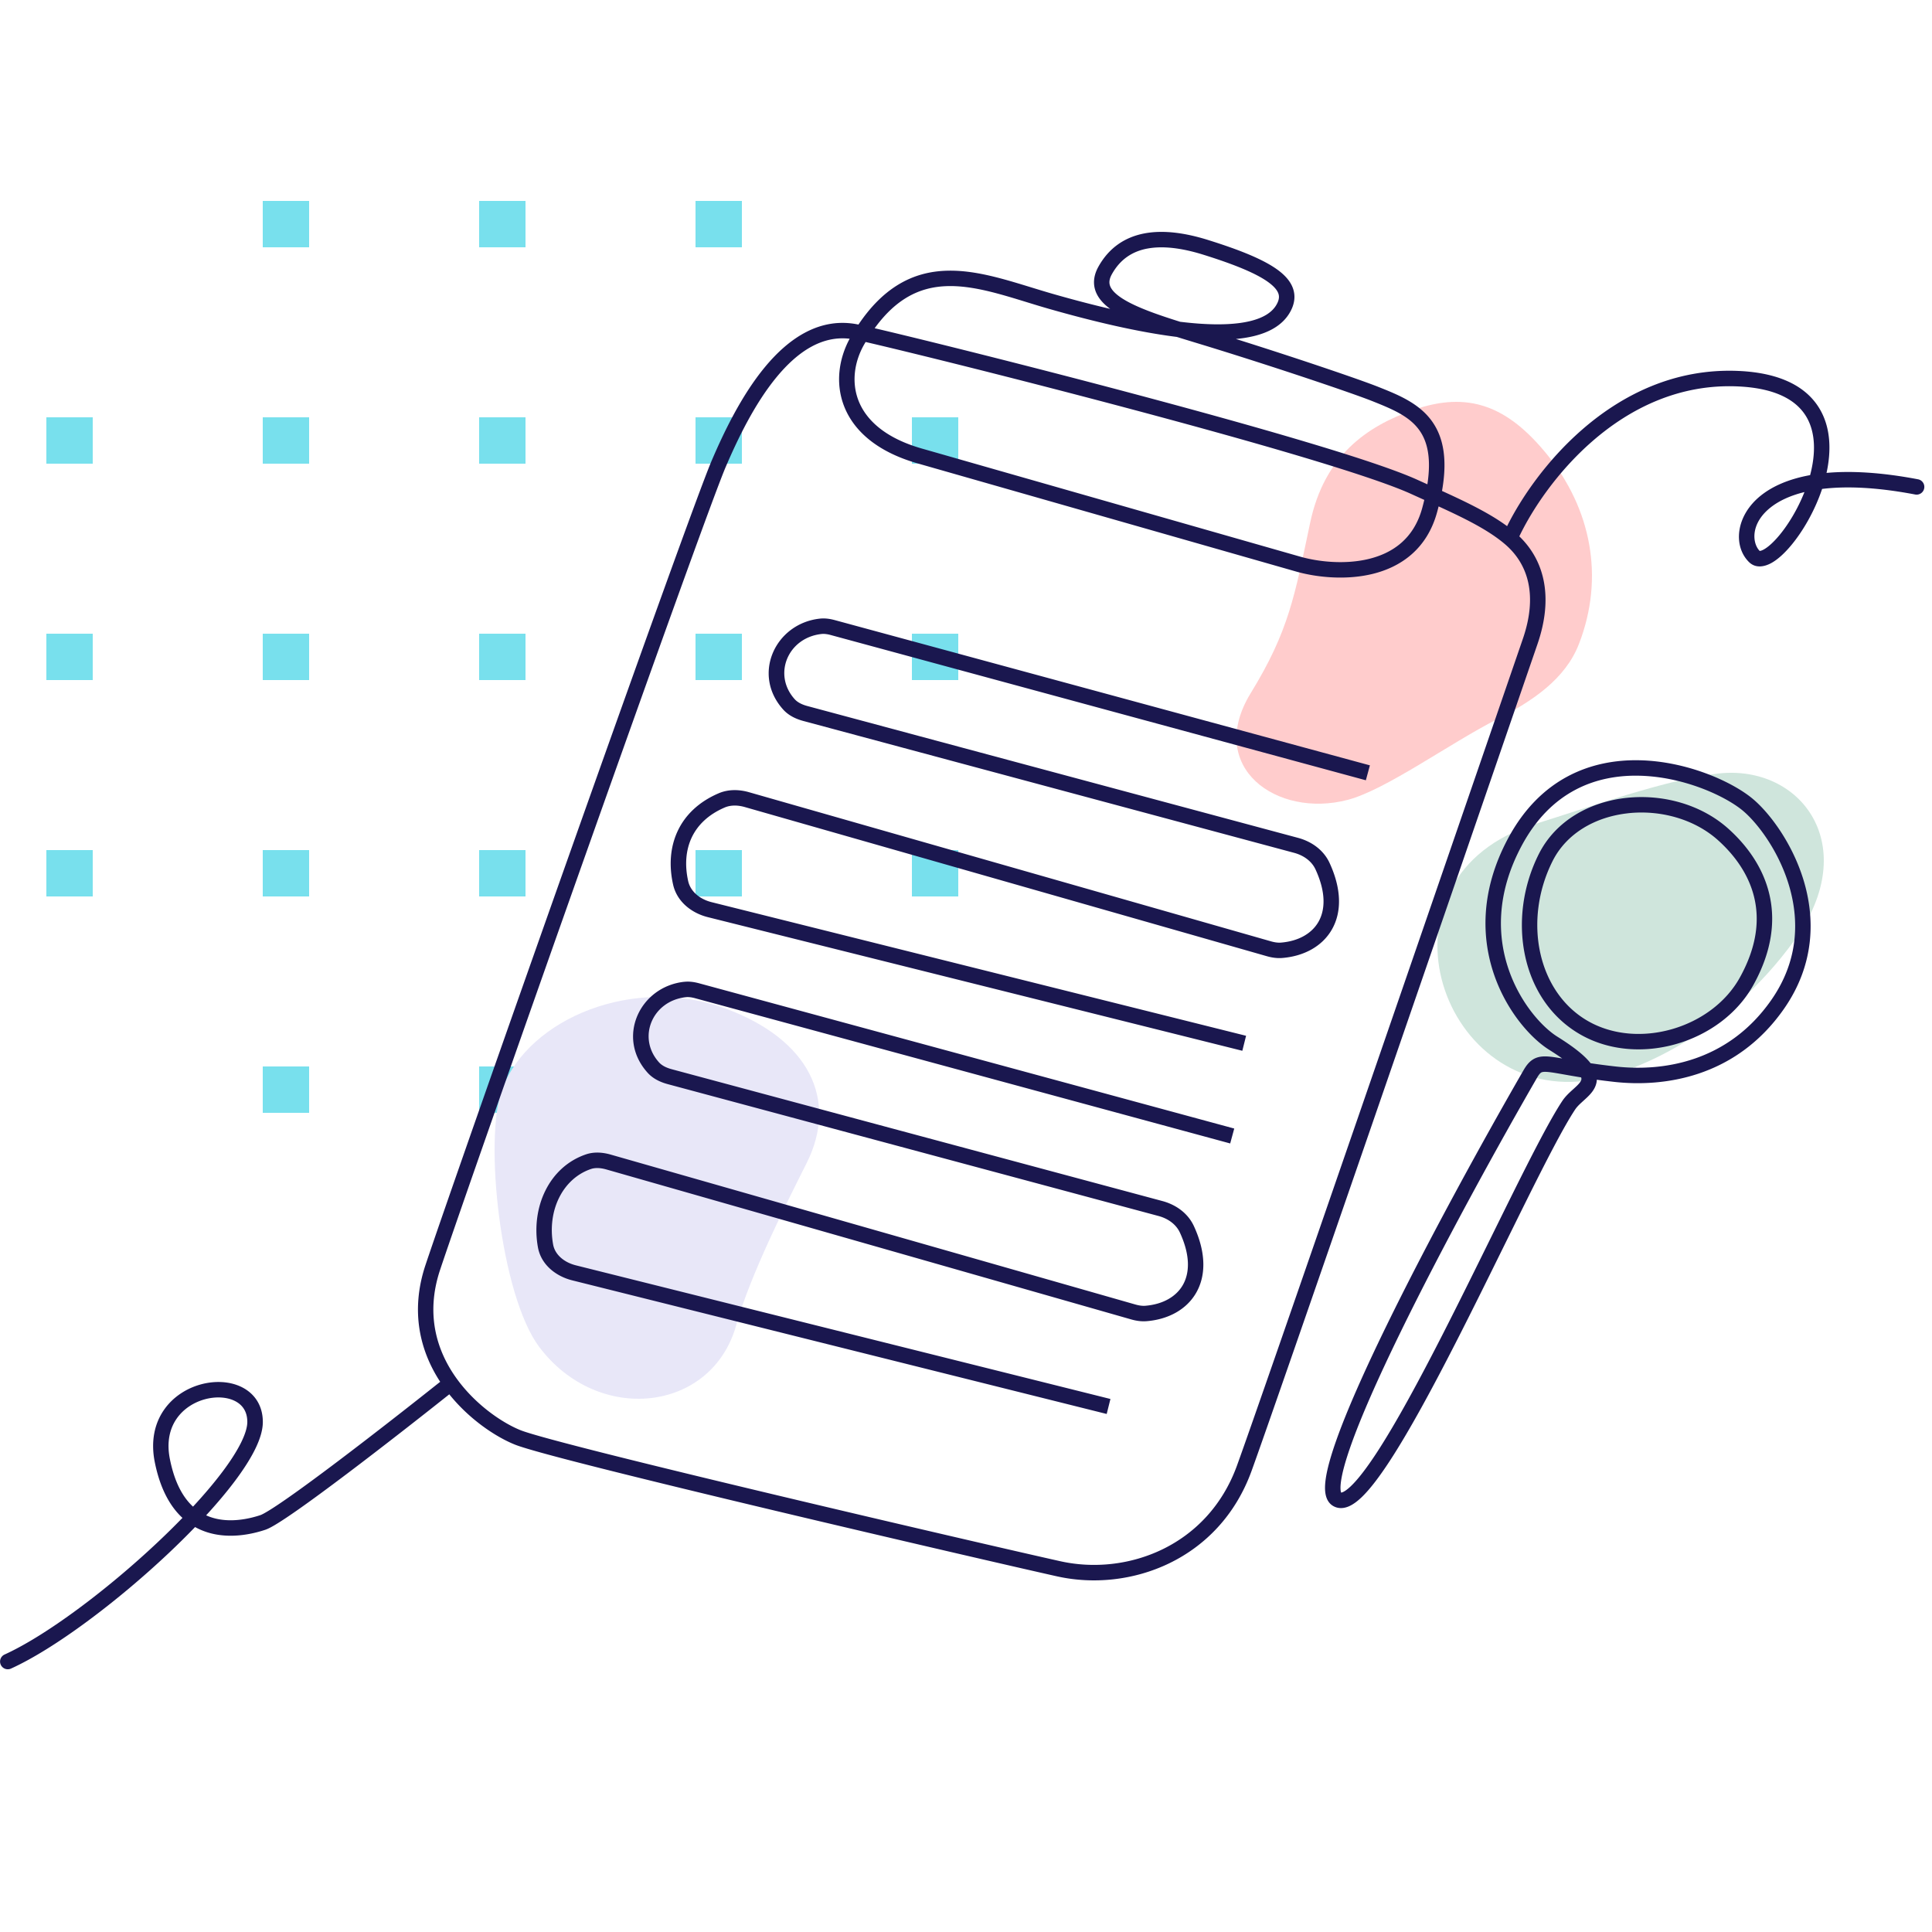
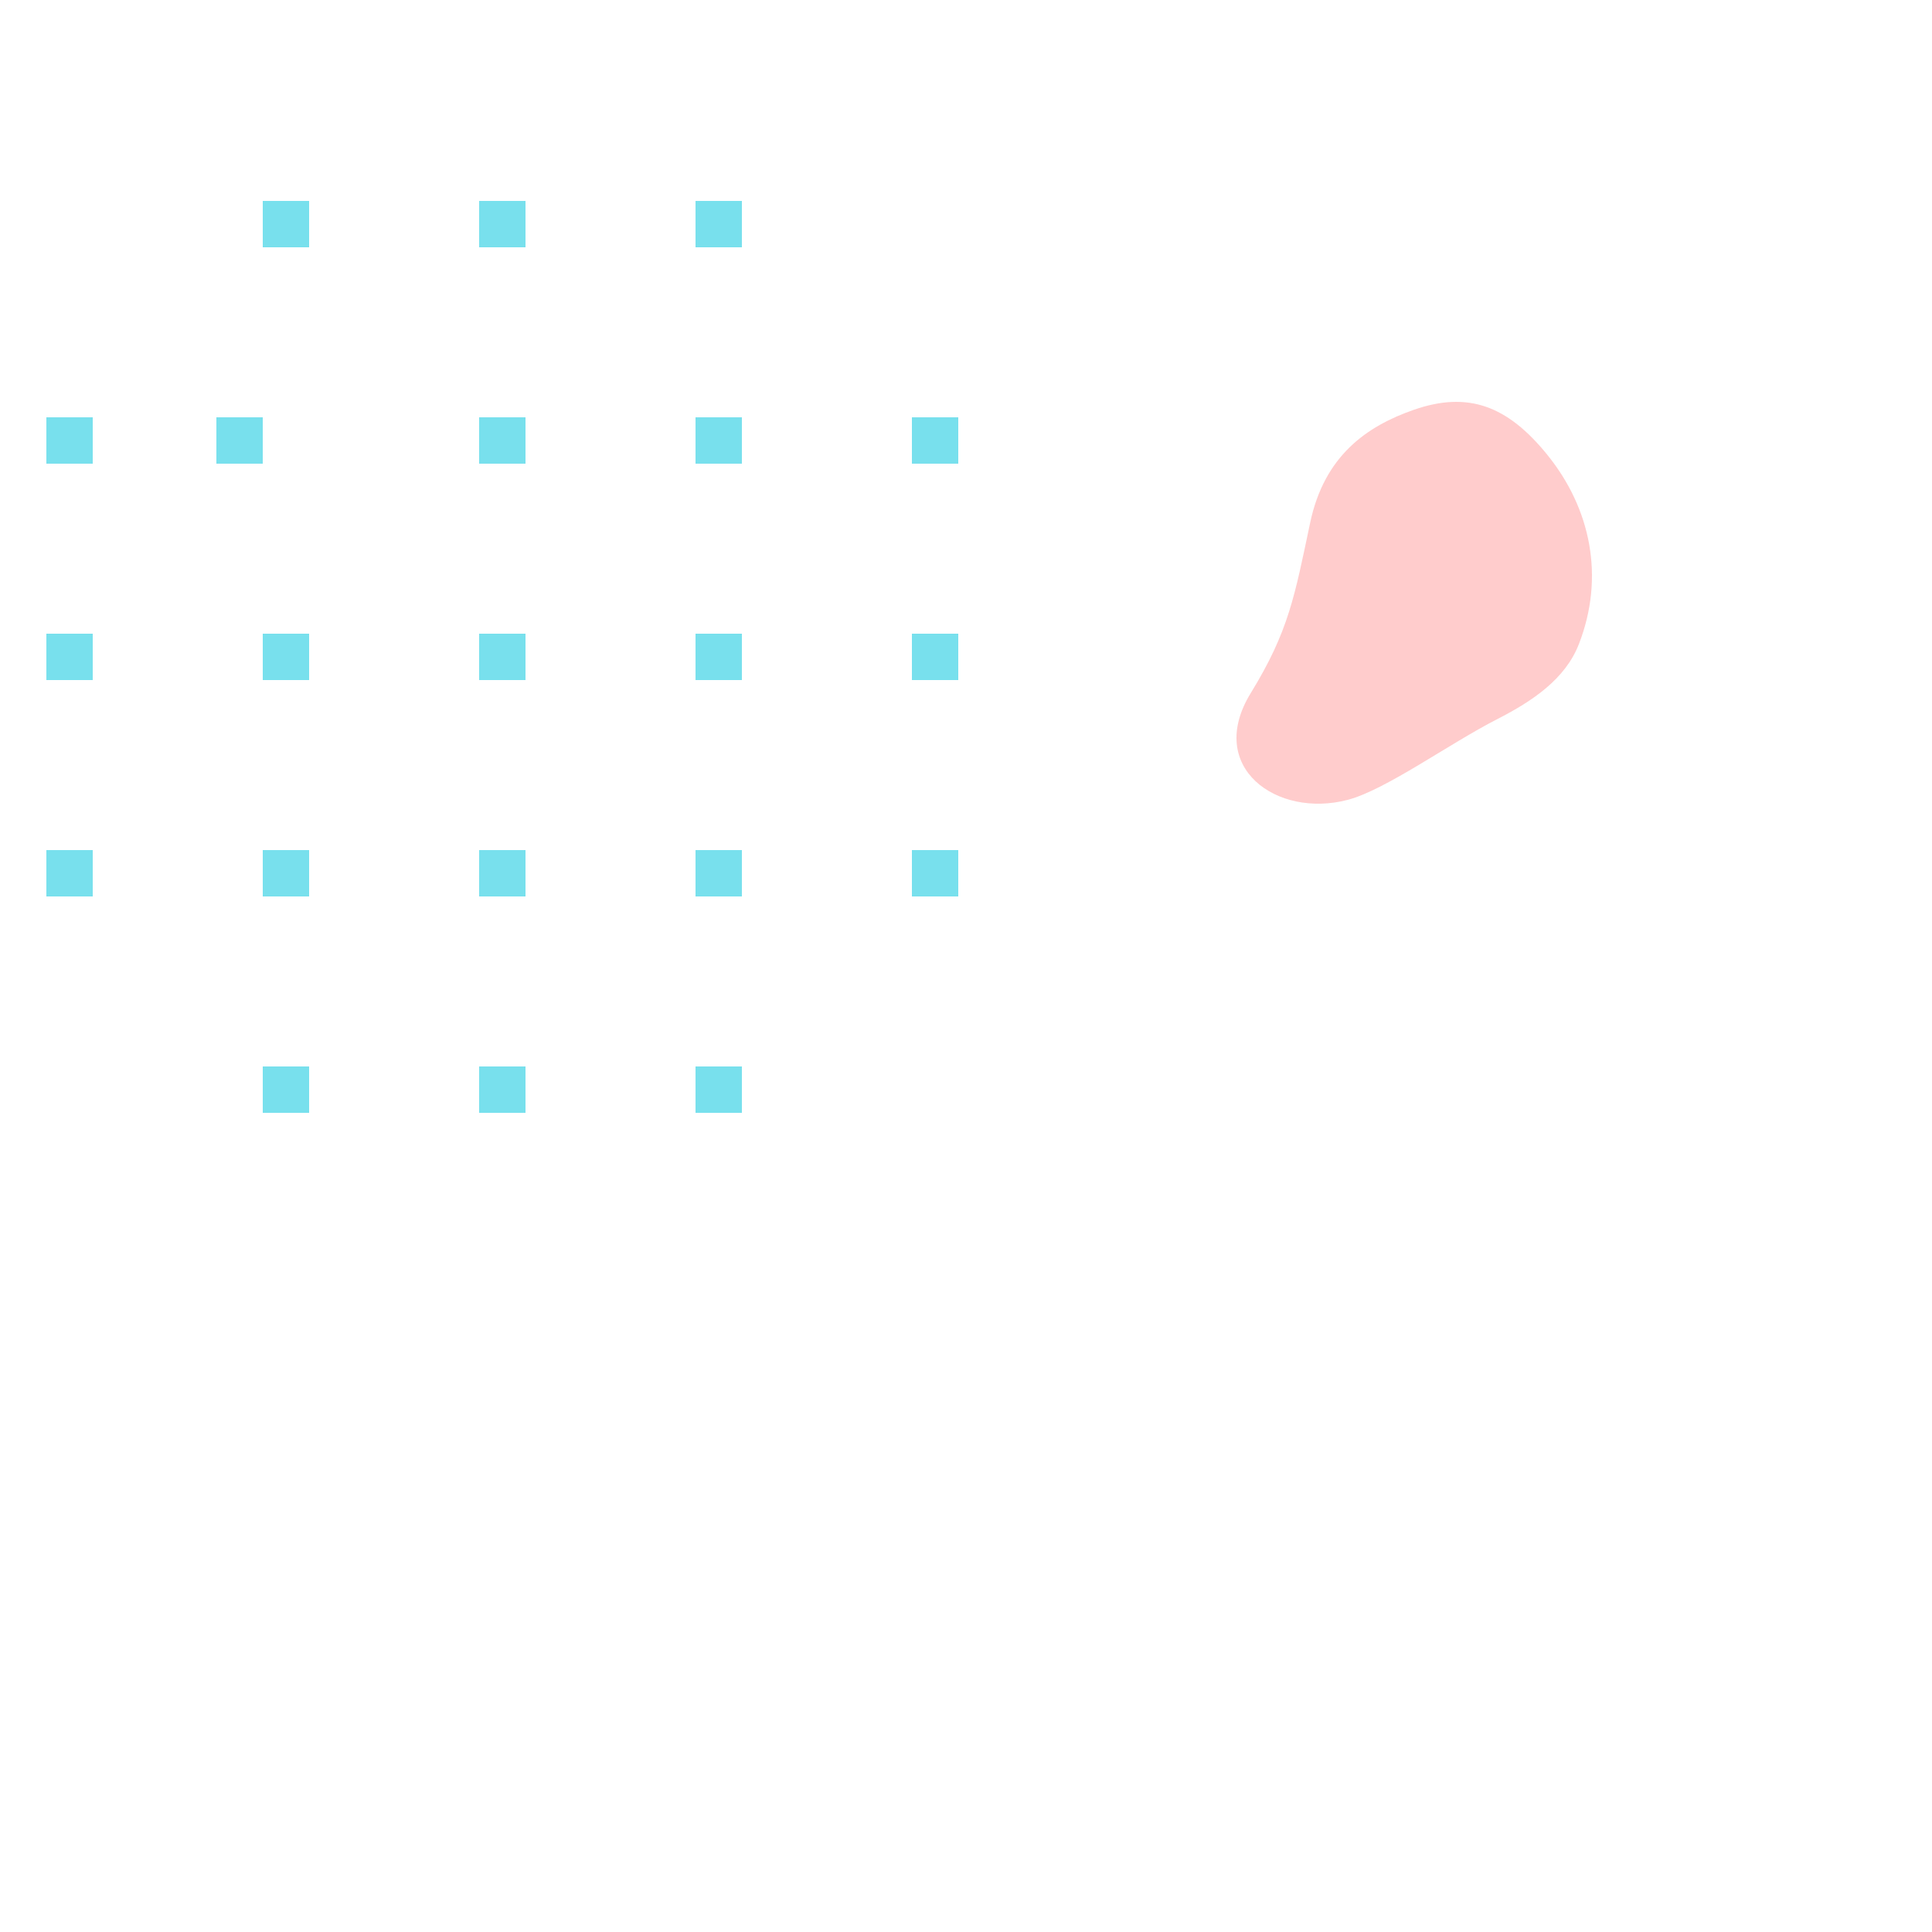
<svg xmlns="http://www.w3.org/2000/svg" width="125" height="125" fill="none">
-   <path fill="#78E0ED" d="M45 13h3v3h-3v-3Zm0 56h3v3h-3v-3Zm0-14h3v3h-3v-3Zm0-14h3v3h-3v-3Zm0-14h3v3h-3v-3Zm14 0h3v3h-3v-3Zm0 14h3v3h-3v-3Zm0 14h3v3h-3v-3ZM31 13h3v3h-3v-3Zm0 56h3v3h-3v-3Zm0-14h3v3h-3v-3Zm0-14h3v3h-3v-3Zm0-14h3v3h-3v-3ZM17 13h3v3h-3v-3Zm0 56h3v3h-3v-3Zm0-14h3v3h-3v-3Zm0-14h3v3h-3v-3Zm0-14h3v3h-3v-3ZM3 55h3v3H3v-3Zm0-14h3v3H3v-3Zm0-14h3v3H3v-3Z" />
-   <path fill="#CFE5DC" fill-rule="evenodd" d="M102.577 69.929c2.99-.377 9.107-2.95 13.554-9.136 4.356-6.059.429-11.338-4.942-10.748-3.336.366-8.432 2.205-11.828 3.255-10.954 3.386-6.361 17.834 3.216 16.629Z" clip-rule="evenodd" />
+   <path fill="#78E0ED" d="M45 13h3v3h-3v-3Zm0 56h3v3h-3v-3Zm0-14h3v3h-3v-3Zm0-14h3v3h-3v-3Zm0-14h3v3h-3v-3Zm14 0h3v3h-3v-3Zm0 14h3v3h-3v-3Zm0 14h3v3h-3v-3ZM31 13h3v3h-3v-3Zm0 56h3v3h-3v-3Zm0-14h3v3h-3v-3Zm0-14h3v3h-3v-3Zm0-14h3v3h-3v-3ZM17 13h3v3h-3v-3Zm0 56h3v3h-3v-3Zm0-14h3v3h-3v-3Zm0-14h3v3h-3v-3Zm0-14v3h-3v-3ZM3 55h3v3H3v-3Zm0-14h3v3H3v-3Zm0-14h3v3H3v-3Z" />
  <path fill="#FCC" fill-rule="evenodd" d="M87.206 51.748c2.454-.648 6.545-3.625 9.665-5.22 2.272-1.162 4.399-2.586 5.281-4.852 1.688-4.335.78-8.777-2.058-12.271-2.555-3.144-5.103-4.124-8.641-2.884-3.026 1.061-5.767 2.959-6.685 7.295-1.005 4.748-1.381 7.013-3.843 11.023-2.943 4.792 1.674 8.124 6.28 6.909Z" clip-rule="evenodd" />
-   <path fill="#E8E7F8" fill-rule="evenodd" d="M52.191 75.246c-1.164 2.324-3.664 7.253-4.551 10.468-1.562 5.662-8.931 6.5-12.747 1.44-2.498-3.311-3.616-13.482-2.399-16.698 1.745-4.615 8.591-7.367 14.439-5.207 5.399 1.994 7.319 5.884 5.258 9.998v-0Z" clip-rule="evenodd" />
-   <path fill="#1A174F" fill-rule="evenodd" d="M74.223 16.084c-.976.187-1.753.701-2.286 1.659-.119.215-.159.386-.158.522.001.133.04.266.131.409.195.305.612.628 1.279.962.835.418 1.933.796 3.165 1.183.429.052.844.093 1.243.121 1.319.092 2.433.043 3.292-.167.861-.21 1.402-.563 1.682-1.029.182-.304.203-.524.155-.703-.053-.196-.214-.439-.587-.725-.755-.58-2.158-1.173-4.288-1.838-1.397-.436-2.628-.585-3.628-.393Zm5.74 5.848c.415-.039.804-.101 1.164-.188.999-.243 1.832-.703 2.303-1.486.282-.469.4-.97.263-1.478-.133-.491-.481-.902-.943-1.257-.912-.701-2.474-1.335-4.599-1.999-1.476-.461-2.887-.656-4.115-.421-1.252.24-2.288.925-2.971 2.155-.184.332-.285.671-.283 1.014.002.346.109.661.289.941.184.288.446.543.758.771-1.193-.278-2.431-.604-3.689-.964-.457-.131-.93-.276-1.407-.422-.668-.205-1.342-.412-1.987-.583-1.129-.3-2.273-.523-3.4-.502-1.135.02-2.253.287-3.321.961-.882.556-1.711 1.377-2.483 2.525-2.495-.52-4.521.901-6.048 2.747-1.549 1.871-2.697 4.303-3.449 6.059-1.51 3.523-16.516 46.044-18.515 52.039-1.013 3.038-.325 5.607.95 7.558-1.769 1.407-4.304 3.394-6.582 5.114-1.22.921-2.363 1.764-3.274 2.4-.456.318-.849.582-1.162.776-.328.204-.529.307-.615.336-.72.24-1.957.52-3.111.164a3.323 3.323 0 0 1-.399-.151c.691-.753 1.314-1.491 1.841-2.191.546-.726.997-1.421 1.313-2.057.312-.628.514-1.241.514-1.791 0-1.081-.551-1.848-1.354-2.251-.774-.389-1.749-.428-2.653-.182-.909.247-1.797.796-2.389 1.651-.599.865-.869 2.008-.595 3.38.343 1.715.99 2.866 1.79 3.607a50.103 50.103 0 0 1-1.581 1.556c-3.297 3.111-7.25 6.067-9.926 7.284a.5.5 0 0 0-.248.662.5.5 0 0 0 .662.248c2.824-1.283 6.871-4.327 10.199-7.466a51.24 51.24 0 0 0 1.712-1.691c.265.147.539.261.819.348 1.457.449 2.941.089 3.722-.171.213-.071.507-.236.827-.435.335-.208.745-.483 1.207-.806.926-.646 2.08-1.498 3.304-2.422 2.272-1.716 4.796-3.693 6.568-5.102 1.332 1.658 3.046 2.773 4.25 3.255.665.266 2.928.87 5.955 1.63 3.05.766 6.927 1.704 10.865 2.642 7.876 1.875 16.004 3.751 18.257 4.252 4.701 1.045 10.478-1.041 12.578-6.817 1.602-4.405 13.004-37.512 18.503-53.508.997-2.901.53-5.316-1.177-6.964.83-1.734 2.435-4.161 4.728-6.156 2.435-2.119 5.616-3.726 9.452-3.543 2.526.12 3.808.958 4.405 1.987.59 1.017.597 2.362.229 3.751-1.39.252-2.429.721-3.17 1.308-1.665 1.318-1.813 3.288-.793 4.308.446.447 1.036.299 1.445.076.429-.234.876-.65 1.295-1.154.765-.918 1.527-2.235 1.999-3.645 1.508-.186 3.48-.124 6.021.36a.499.499 0 0 0 .584-.398.5.5 0 0 0-.397-.585c-2.384-.454-4.339-.557-5.921-.414.306-1.402.284-2.886-.427-4.111-.828-1.427-2.498-2.354-5.222-2.484-4.165-.198-7.588 1.552-10.157 3.788-2.31 2.01-3.954 4.431-4.862 6.252-1.143-.839-2.607-1.547-4.211-2.278.362-2.05.089-3.463-.635-4.489-.836-1.184-2.207-1.732-3.41-2.213l-.063-.025c-1.179-.471-5.177-1.832-9.223-3.104Zm-3.823-.133c-2.465-.308-5.337-.979-8.277-1.819-.504-.144-.988-.293-1.465-.44-.642-.197-1.269-.39-1.911-.561-1.095-.291-2.135-.487-3.126-.469-.982.018-1.915.245-2.806.807-.665.419-1.323 1.035-1.965 1.919 3.031.71 9.8 2.391 16.664 4.217 3.877 1.032 7.789 2.111 11.076 3.09 3.276.975 5.965 1.859 7.377 2.501.216.098.431.195.644.291.266-1.736-.015-2.786-.509-3.485-.649-.92-1.745-1.374-3.027-1.887-1.265-.506-6.002-2.11-10.462-3.486-.306-.095-.614-.188-.919-.281-.437-.133-.87-.265-1.294-.397Zm16.012 10.545a371.491 371.491 0 0 1-.859-.389c-1.339-.609-3.962-1.474-7.248-2.453-3.275-.975-7.176-2.051-11.049-3.082-7.148-1.902-14.186-3.644-16.991-4.293a12.733 12.733 0 0 0-.073.124c-.651 1.116-.862 2.473-.377 3.694.481 1.209 1.687 2.389 4.082 3.074l24.5 7c1.11.317 2.844.527 4.42.145 1.548-.376 2.919-1.309 3.461-3.296.049-.18.094-.355.134-.525ZM54.973 21.917c-1.796-.211-3.359.829-4.713 2.464-1.451 1.754-2.553 4.072-3.301 5.816-1.49 3.477-16.483 45.956-18.485 51.961-.962 2.887-.209 5.266 1.082 7.049 1.248 1.723 2.988 2.873 4.129 3.329.585.234 2.759.818 5.827 1.589 3.044.765 6.917 1.702 10.853 2.639 7.874 1.875 15.996 3.749 18.243 4.248 4.299.955 9.522-.959 11.422-6.183 1.598-4.394 12.996-37.488 18.497-53.492.95-2.763.39-4.813-1.163-6.135-1.057-.9-2.529-1.633-4.286-2.438a17.811 17.811 0 0 1-.096.367c-.658 2.413-2.371 3.563-4.189 4.004-1.791.434-3.707.194-4.93-.155l-24.5-7c-2.605-.744-4.111-2.093-4.737-3.666-.595-1.496-.354-3.1.347-4.398Zm61.774 9.92c-.972.238-1.685.596-2.187.993-1.332 1.055-1.187 2.331-.71 2.814l.008 0c.037-.001.12-.017.255-.091.271-.148.623-.456 1.006-.916.593-.712 1.196-1.71 1.628-2.799ZM12.489 97.479c.715-.773 1.354-1.526 1.886-2.232.524-.696.937-1.337 1.216-1.9.284-.571.41-1.021.41-1.346 0-.687-.324-1.117-.803-1.357-.507-.255-1.22-.307-1.941-.111-.716.195-1.39.621-1.829 1.256-.432.625-.662 1.487-.436 2.615.308 1.541.862 2.494 1.498 3.077Zm40.558-57.454c.35-.038.684.02.971.098l34.614 9.395-.262.965-34.614-9.395c-.225-.061-.424-.088-.602-.069-2.176.235-3.175 2.623-1.739 4.217.186.207.469.349.821.444l31.754 8.531c.84.226 1.635.762 2.03 1.616.788 1.703.792 3.193.153 4.31-.636 1.113-1.841 1.733-3.211 1.844-.356.029-.698-.029-1.002-.116l-33.772-9.649c-.463-.132-.919-.134-1.299.029-1.071.459-1.762 1.147-2.139 1.949-.379.808-.457 1.774-.225 2.816.147.66.741 1.166 1.512 1.359l34.584 8.646-.243.97-34.584-8.646c-1.016-.254-1.992-.973-2.246-2.111-.271-1.215-.193-2.414.296-3.457.491-1.049 1.379-1.899 2.65-2.444.65-.279 1.353-.247 1.967-.071l33.772 9.649c.232.066.448.097.647.081 1.13-.092 1.992-.588 2.424-1.344.43-.752.506-1.884-.193-3.394-.242-.524-.756-.902-1.381-1.07l-31.754-8.531c-.447-.12-.938-.333-1.305-.741-2.046-2.272-.514-5.569 2.375-5.881Zm53.006 10.163c-2.783-.059-5.714.992-7.611 4.548-1.664 3.12-1.564 5.893-.814 8.04.758 2.171 2.18 3.702 3.138 4.3 1.067.667 1.757 1.218 2.144 1.714.475.071 1.019.144 1.646.214 2.902.323 7.18-.21 10.036-4.29 1.818-2.597 1.821-5.279 1.125-7.528-.703-2.271-2.109-4.06-3.028-4.795-1.167-.933-3.811-2.143-6.636-2.203Zm-2.739 19.67c.346.047.722.094 1.132.14 3.098.344 7.818-.214 10.965-4.71 2.032-2.903 2.028-5.921 1.262-8.397-.76-2.454-2.279-4.415-3.36-5.28-1.333-1.067-4.188-2.357-7.239-2.422-3.092-.066-6.41 1.133-8.514 5.077-1.803 3.38-1.712 6.445-.876 8.841.828 2.372 2.389 4.092 3.552 4.819.325.203.603.389.84.558l-.006-.001c-.417-.072-.769-.129-1.061-.134-.306-.005-.598.043-.865.223-.251.168-.424.416-.576.679-2.503 4.339-6.134 10.925-8.891 16.581-1.377 2.825-2.544 5.434-3.241 7.419-.347.989-.588 1.849-.673 2.516-.042.332-.05.647.004.92.054.273.185.568.477.743.329.198.686.168.991.045.292-.118.578-.334.85-.592.548-.521 1.161-1.335 1.811-2.327 1.305-1.993 2.831-4.827 4.363-7.828 1.046-2.05 2.101-4.19 3.094-6.205.462-.936.91-1.846 1.338-2.707 1.357-2.729 2.498-4.946 3.226-6.039.098-.147.238-.289.417-.453.033-.031.07-.064.107-.098.144-.13.309-.279.444-.43.176-.196.358-.456.414-.788.008-.051.013-.101.015-.151Zm-1.016-.151a65.115 65.115 0 0 1-1.095-.187c-.108-.019-.209-.037-.304-.053-.43-.075-.706-.115-.907-.119-.187-.003-.252.028-.29.053-.054.037-.134.119-.267.349-2.497 4.328-6.116 10.892-8.859 16.519-1.373 2.816-2.519 5.383-3.196 7.312-.34.969-.553 1.75-.624 2.311-.036.282-.032.477-.007.599a.414.414 0 0 0 .023.08c.015-.001.044-.006.092-.025.123-.049.301-.167.534-.389.462-.439 1.024-1.173 1.664-2.15 1.273-1.944 2.778-4.736 4.309-7.735 1.043-2.044 2.092-4.172 3.084-6.184.463-.938.912-1.851 1.343-2.718 1.346-2.708 2.518-4.991 3.289-6.149.169-.253.386-.463.572-.634.049-.045.096-.087.14-.127.136-.123.247-.224.343-.331.122-.137.162-.225.172-.286.005-.026.007-.07-.014-.138ZM86.757 96.571l0.0 0-0-0Zm.019.015a.01.01 0 0 1 .002.003c-0.0 0-.001-.001-.002-.003Zm18.529-43.965c-2.085.236-3.953 1.29-4.859 3.102-1.916 3.833-.973 8.471 2.301 10.342 1.613.922 3.608 1.048 5.447.516 1.838-.532 3.47-1.708 4.368-3.325 1.132-2.037 1.284-3.783.924-5.238-.363-1.467-1.26-2.693-2.321-3.648-1.546-1.391-3.773-1.986-5.86-1.75Zm-.112-.994c2.329-.264 4.853.391 6.641 2 1.161 1.045 2.199 2.435 2.623 4.151.427 1.728.219 3.732-1.021 5.963-1.046 1.883-2.914 3.207-4.965 3.8-2.05.593-4.333.47-6.22-.609-3.86-2.206-4.783-7.491-2.699-11.658 1.094-2.188 3.31-3.384 5.641-3.648Zm-60.923 11.896c.35-.038.684.02.971.098l34.614 9.395-.262.965-34.614-9.395c-.225-.061-.424-.088-.602-.069-2.176.235-3.175 2.623-1.739 4.217.186.207.469.349.822.444l31.754 8.531c.84.226 1.635.762 2.029 1.616.788 1.703.792 3.193.153 4.311-.636 1.113-1.841 1.733-3.211 1.844-.357.029-.698-.029-1.002-.116l-33.946-9.699c-.375-.107-.719-.127-1.007-.029-1.825.623-2.837 2.688-2.443 4.883.116.648.699 1.154 1.474 1.348l34.584 8.646-.242.97-34.584-8.646c-1.012-.253-2.007-.977-2.216-2.142-.457-2.55.696-5.184 3.105-6.006.554-.189 1.124-.124 1.605.013l33.946 9.699c.232.066.448.097.647.081 1.13-.092 1.992-.588 2.424-1.344.43-.752.506-1.883-.193-3.394-.242-.524-.756-.902-1.381-1.07l-31.754-8.531c-.447-.12-.938-.333-1.305-.741-2.046-2.272-.514-5.569 2.375-5.881Z" clip-rule="evenodd" />
</svg>